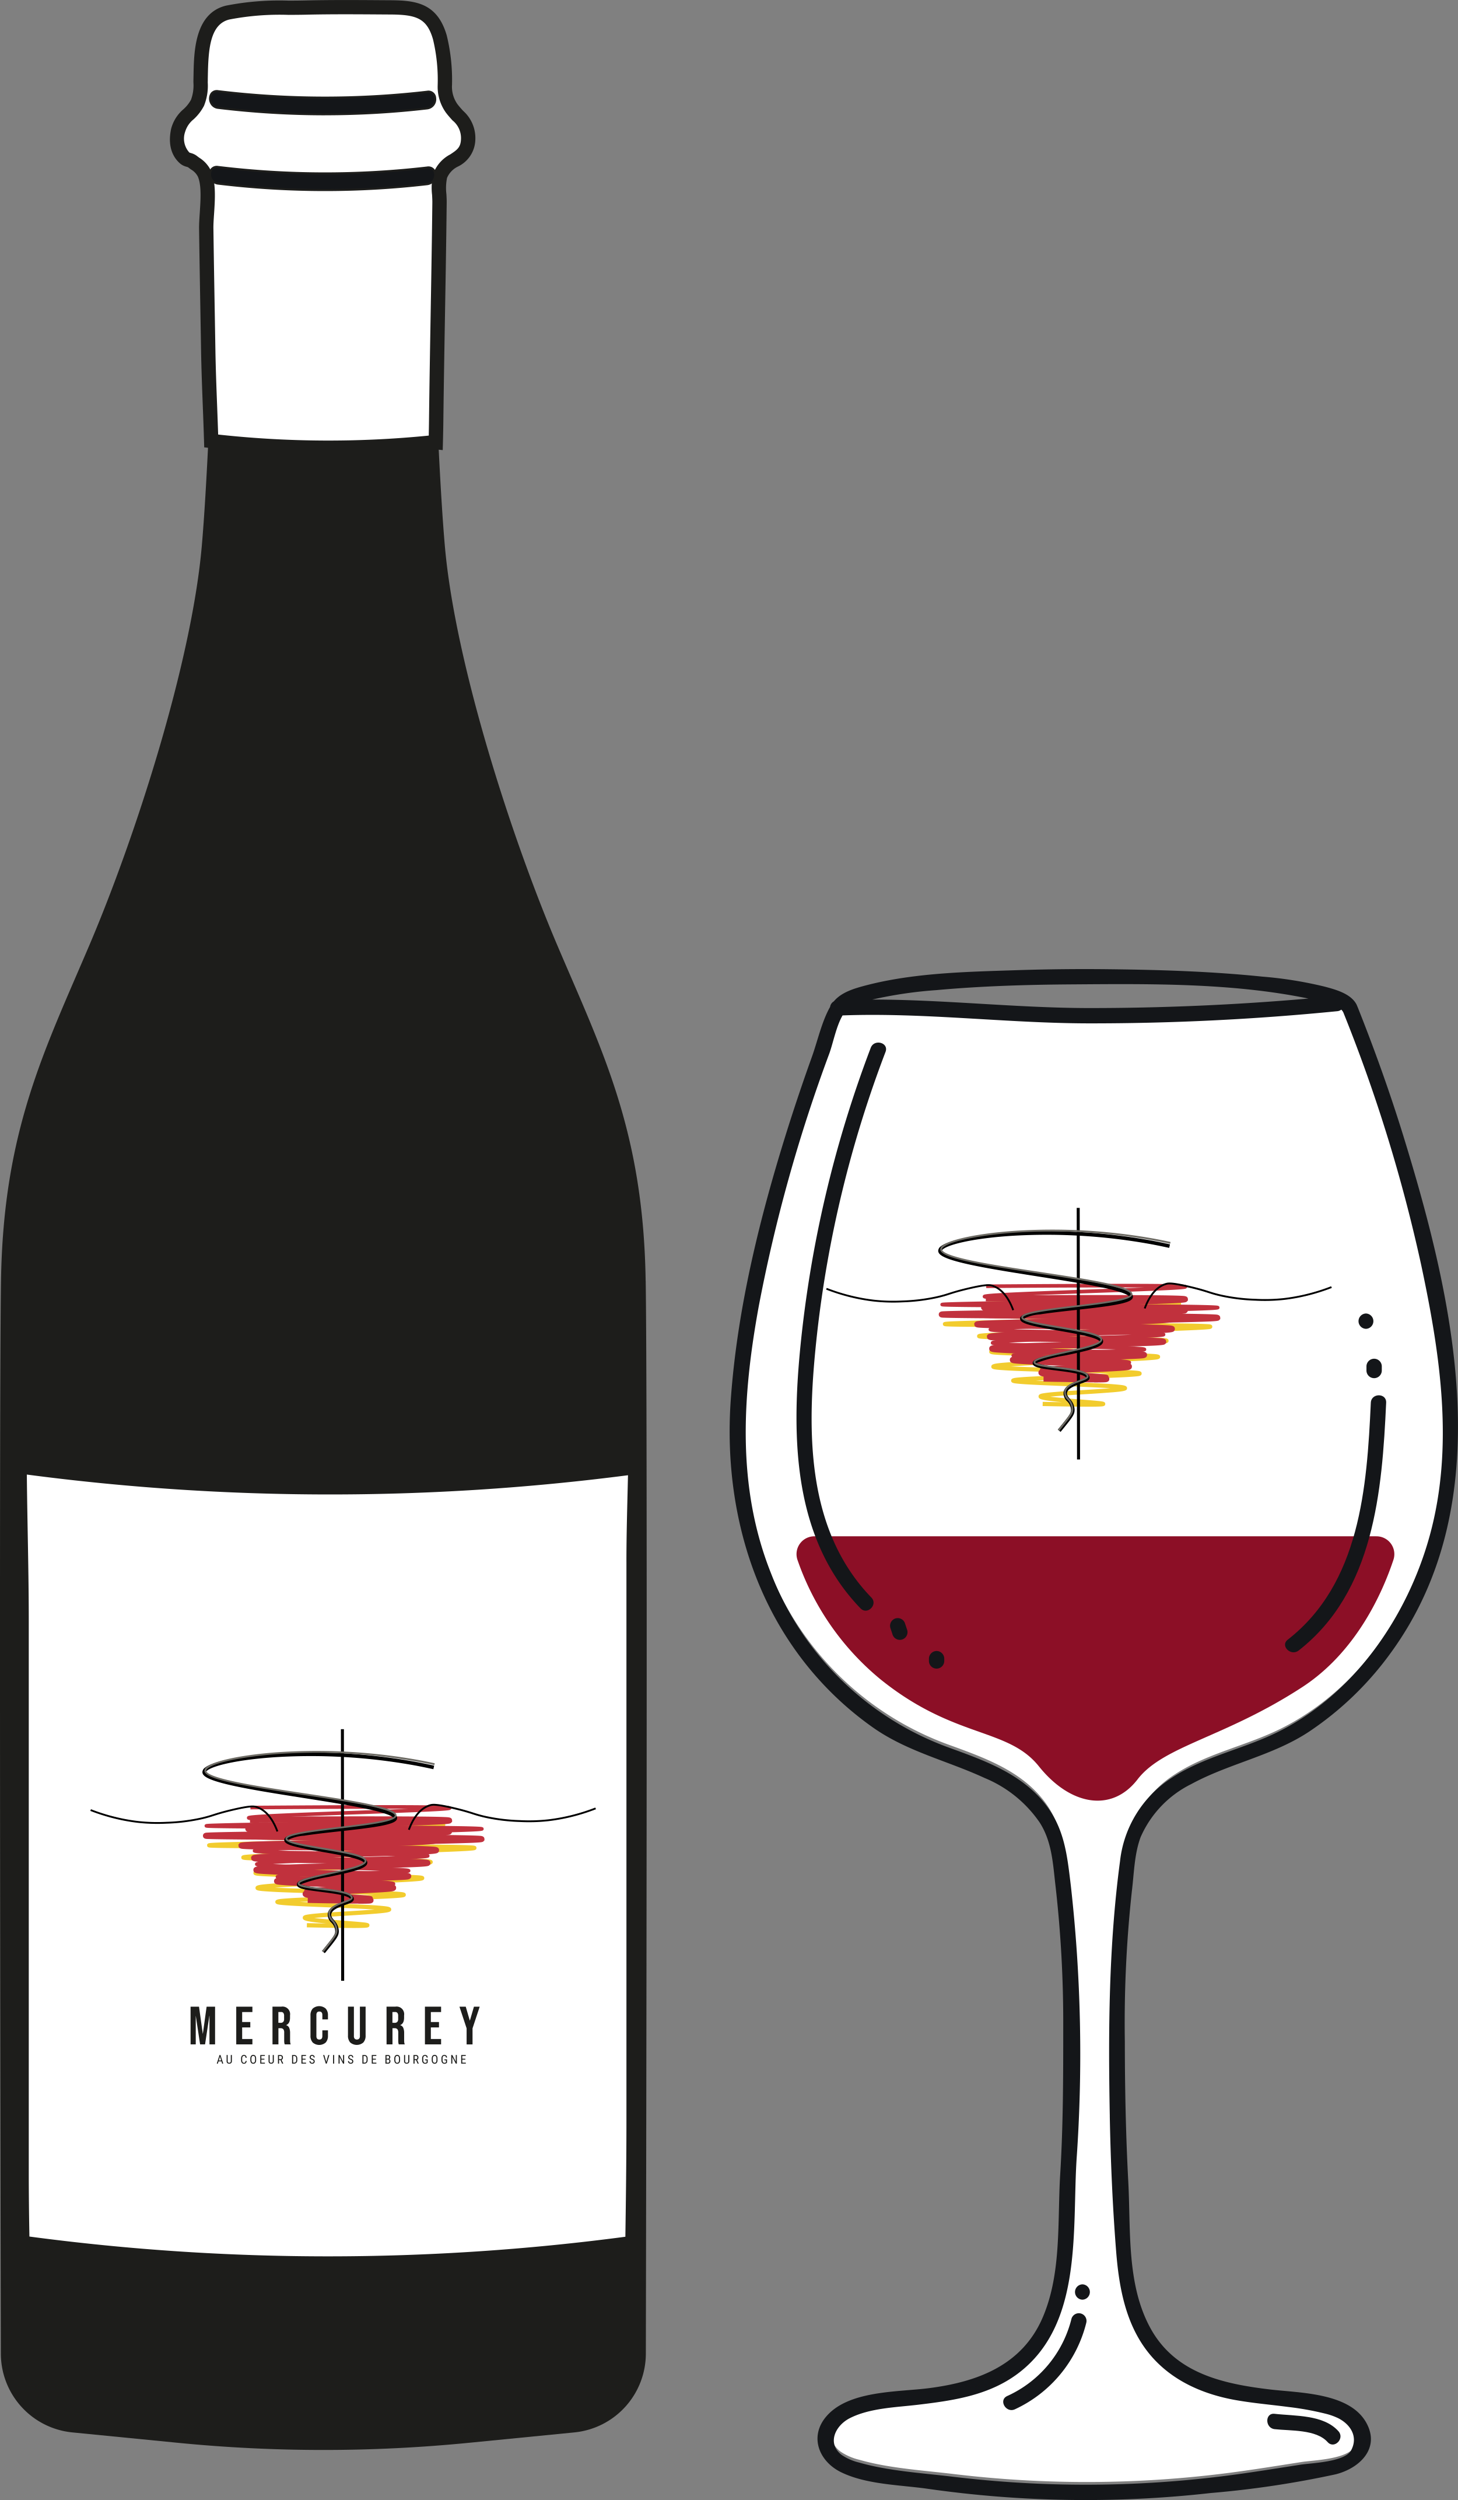
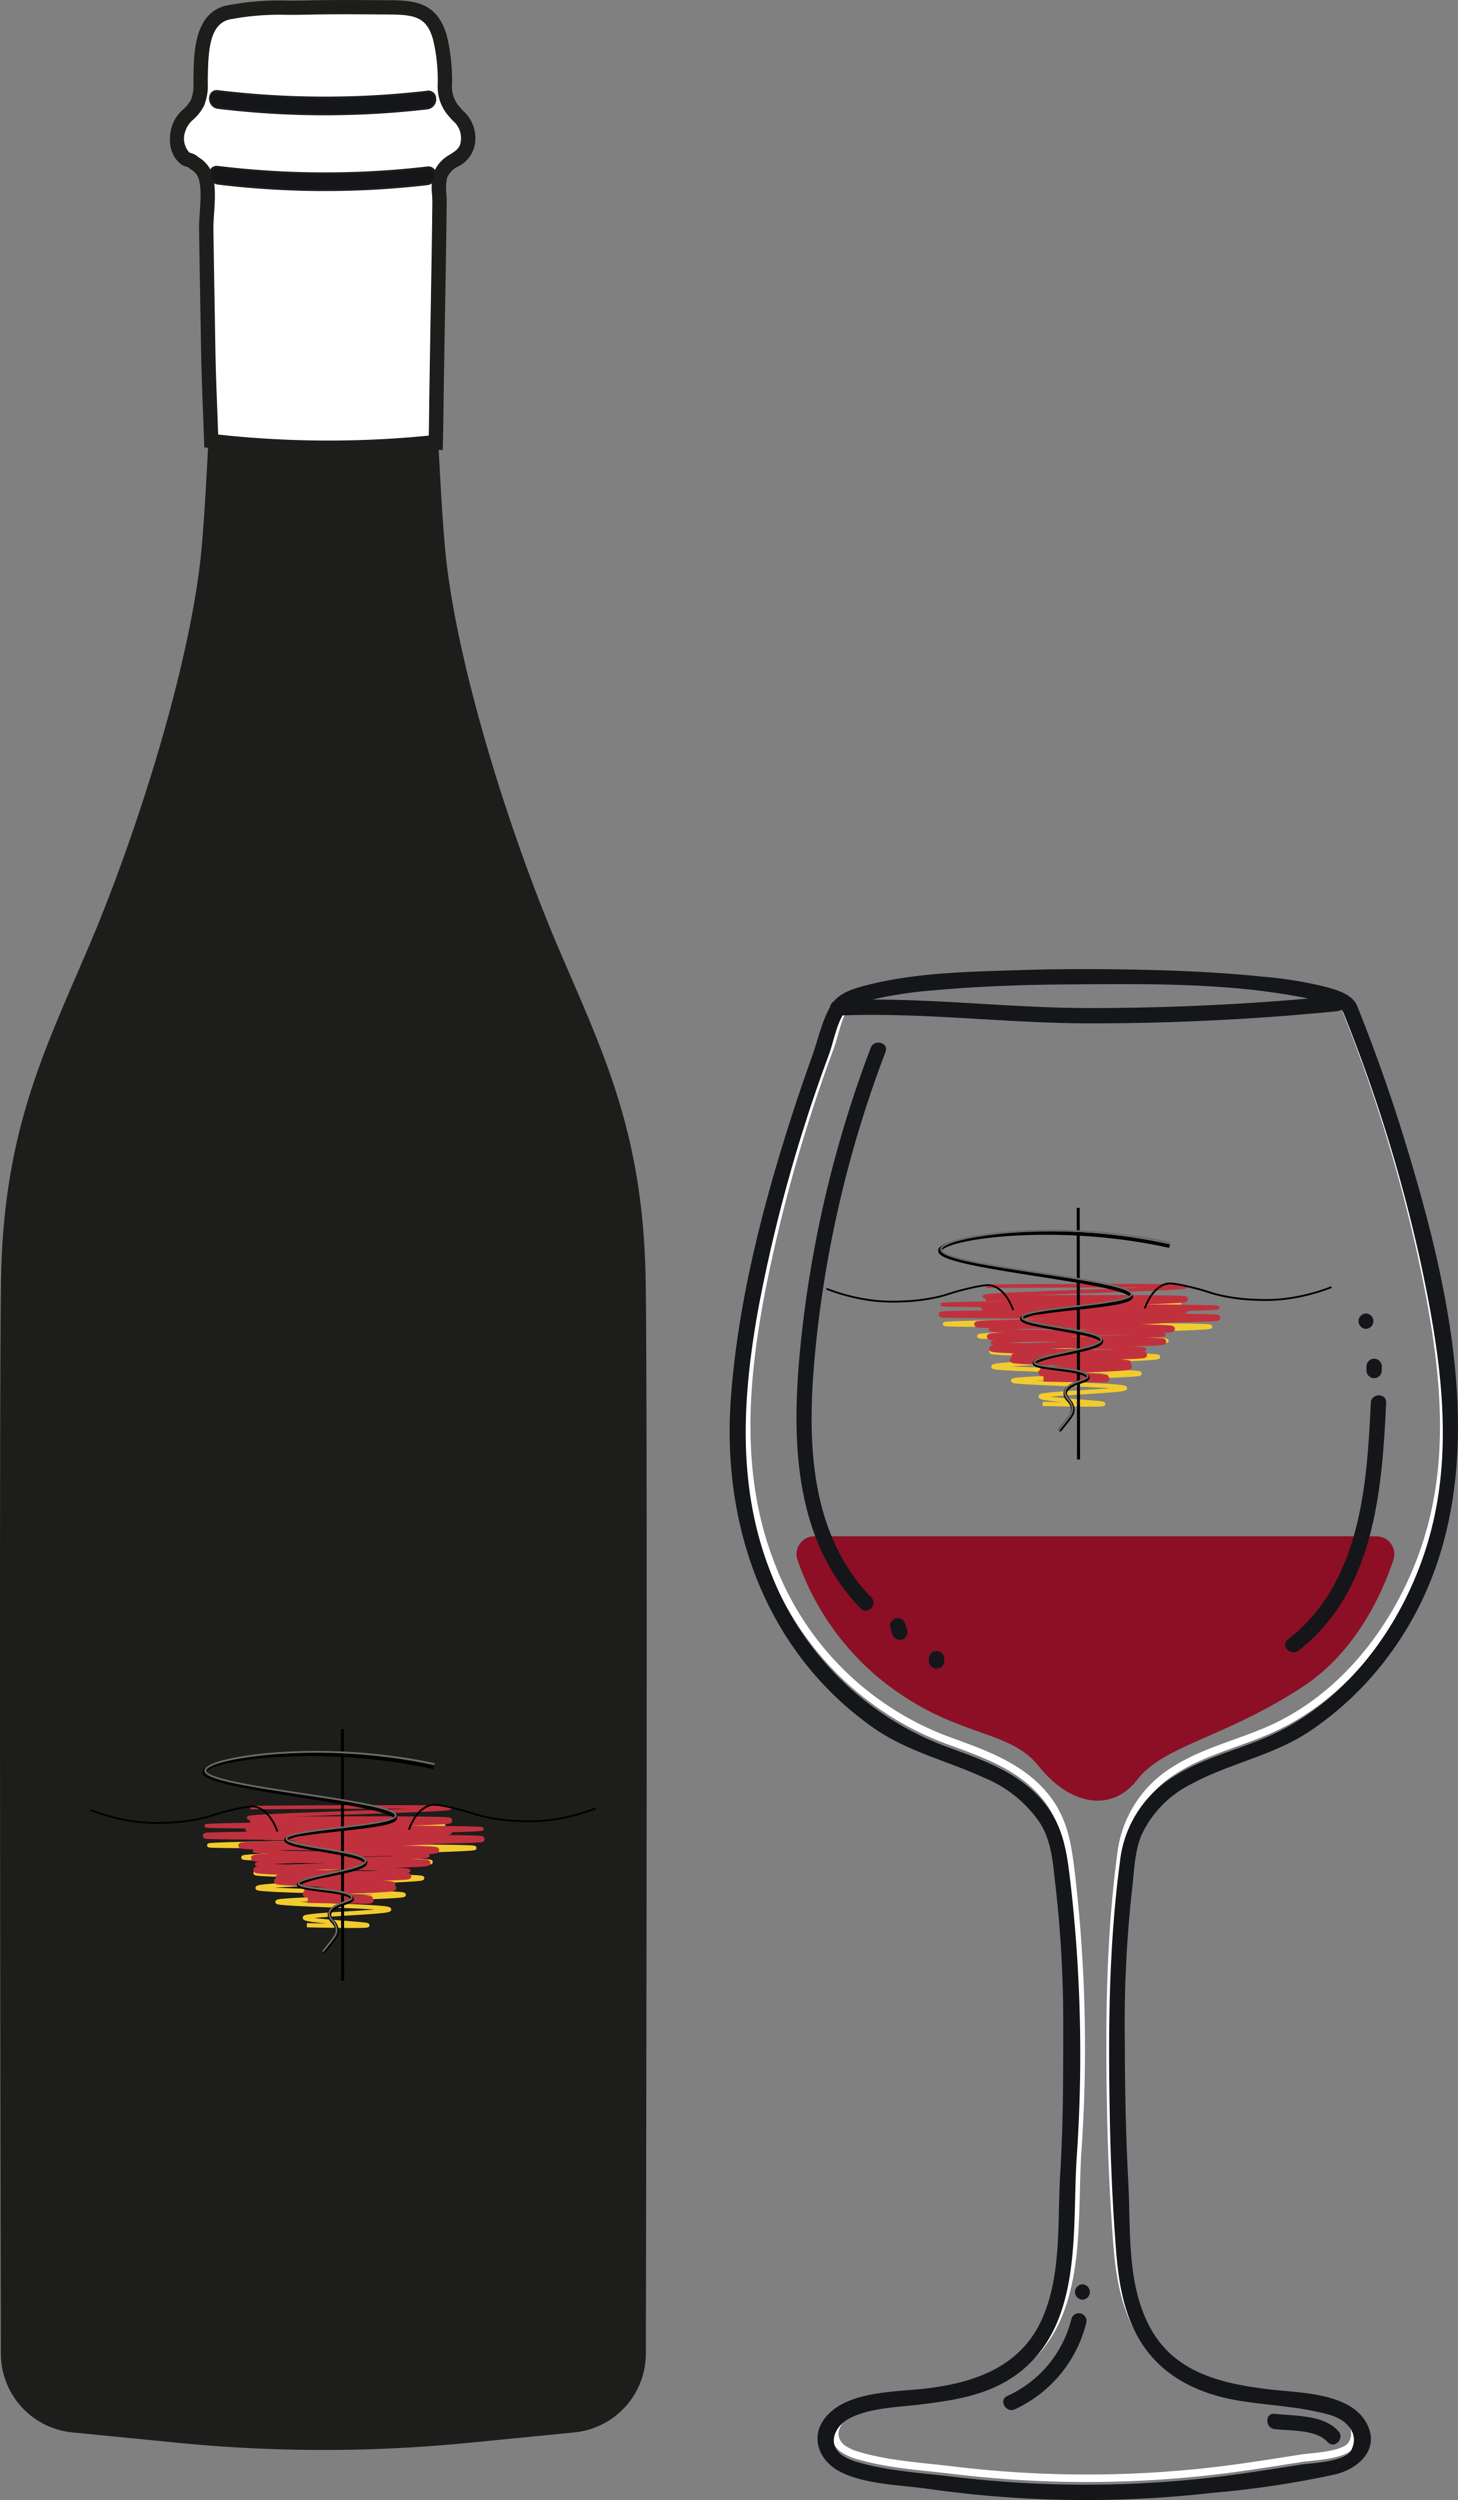
<svg xmlns="http://www.w3.org/2000/svg" viewBox="0 0 194.45 333.29">
  <rect x="0" y="0" width="194.45" height="333.29" fill="#808080" stroke="none" />
  <defs>
    <clipPath id="a">
      <path data-name="Rectangle 4310" fill="none" d="M0 0h194.445v333.297H0z" />
    </clipPath>
  </defs>
  <g data-name="Groupe 14041">
    <g data-name="Groupe 14040" clip-path="url(#a)">
-       <path data-name="Tracé 11303" d="M148.139 281.249c.113 5.967.375 12.018.844 17.968.38 4.831 1.255 9.809 4.395 13.675 2.9 3.57 7.116 5.429 11.556 6.216 2.326.413 4.684.609 7.024.917a39.5 39.5 0 0 1 4.9.884 8.584 8.584 0 0 1 1.762.619c1.594.813 2.693 2.443 1.705 4.278-.845 1.57-5.28 1.685-6.748 1.913-3.291.511-6.578 1.049-9.882 1.474a147.883 147.883 0 0 1-36.485.131c-4.012-.486-8.593-.758-12.5-1.89a7.043 7.043 0 0 1-2.321-1.01c-2-1.528-.867-3.909 1.067-4.9 2.673-1.364 6.156-1.445 9.08-1.793 4.721-.562 9.434-1.229 13.344-4.156 8.684-6.5 7.23-19.035 7.834-28.6a200.822 200.822 0 0 0-.764-36.409c-.507-4.193-.842-7.81-3.638-11.189-3.2-3.867-7.959-5.558-12.532-7.221a40.089 40.089 0 0 1-23.818-23.265c-4.6-11.523-3.825-23.627-1.64-35.59a208.5 208.5 0 0 1 9.409-33.7c.513-1.412.92-3.625 1.773-5.09 10.865-.4 21.823 1.035 32.706 1.059a332.493 332.493 0 0 0 33.269-1.622 1.051 1.051 0 0 0 .539-.208 1.585 1.585 0 0 1 .264.359 209.546 209.546 0 0 1 10.395 33.723c2.523 11.852 4.4 24.18 1.114 36.074-2.972 10.753-10.071 21.119-20.275 26.15-4.6 2.27-9.792 3.253-14.126 6.1a15.16 15.16 0 0 0-6.888 11.087c-1.511 11.289-1.581 22.64-1.366 34.015" fill="#fff" />
      <path data-name="Tracé 11304" d="M148.139 281.249c.113 5.967.375 12.018.844 17.968.38 4.831 1.255 9.809 4.395 13.675 2.9 3.57 7.116 5.429 11.556 6.216 2.326.413 4.684.609 7.024.917a39.5 39.5 0 0 1 4.9.884 8.584 8.584 0 0 1 1.762.619c1.594.813 2.693 2.443 1.705 4.278-.845 1.57-5.28 1.685-6.748 1.913-3.291.511-6.578 1.049-9.882 1.474a147.883 147.883 0 0 1-36.485.131c-4.012-.486-8.593-.758-12.5-1.89a7.043 7.043 0 0 1-2.321-1.01c-2-1.528-.867-3.909 1.067-4.9 2.673-1.364 6.156-1.445 9.08-1.793 4.721-.562 9.434-1.229 13.344-4.156 8.684-6.5 7.23-19.035 7.834-28.6a200.822 200.822 0 0 0-.764-36.409c-.507-4.193-.842-7.81-3.638-11.189-3.2-3.867-7.959-5.558-12.532-7.221a40.089 40.089 0 0 1-23.818-23.265c-4.6-11.523-3.825-23.627-1.64-35.59a208.5 208.5 0 0 1 9.409-33.7c.513-1.412.92-3.625 1.773-5.09 10.865-.4 21.823 1.035 32.706 1.059a332.493 332.493 0 0 0 33.269-1.622 1.051 1.051 0 0 0 .539-.208 1.585 1.585 0 0 1 .264.359 209.546 209.546 0 0 1 10.395 33.723c2.523 11.852 4.4 24.18 1.114 36.074-2.972 10.753-10.071 21.119-20.275 26.15-4.6 2.27-9.792 3.253-14.126 6.1a15.16 15.16 0 0 0-6.888 11.087c-1.508 11.292-1.579 22.643-1.363 34.016Z" fill="none" stroke="#fff" stroke-miterlimit="10" />
      <path data-name="Tracé 11305" d="M152.163 244.824a14.285 14.285 0 0 1 6.712-6.979c5.071-2.76 10.855-3.774 15.716-6.991a42.765 42.765 0 0 0 10.866-10.467c14.706-20.13 8.461-47.016 1.709-68.937-1.8-5.828-3.859-11.567-6.116-17.231-.013-.031-.03-.057-.044-.086a1.145 1.145 0 0 0-.059-.158c-.727-1.494-2.8-2.047-4.265-2.439a53.432 53.432 0 0 0-8.377-1.342c-6.677-.686-13.408-.9-20.116-.979q-6.323-.079-12.645.126c-6.638.219-13.646.344-20.108 2.039-1.475.387-3.217.89-4.23 2.116a1.031 1.031 0 0 0-.5.742c-1.107 1.941-1.685 4.6-2.421 6.646q-1.718 4.781-3.251 9.627c-3.673 11.671-6.705 23.862-7.573 36.1-.809 11.409 1.615 23.155 8.133 32.688a43.236 43.236 0 0 0 10.9 11.052c4.561 3.185 9.846 4.379 14.826 6.683a16.514 16.514 0 0 1 7.359 5.963c1.631 2.566 1.749 5.5 2.094 8.44a160.137 160.137 0 0 1 1.028 18.644c0 6.615 0 13.2-.406 19.807-.384 6.283.207 13.151-2.33 19.058-2.756 6.42-8.751 8.611-15.212 9.436-4.158.531-10.719.277-13.685 3.806-2.276 2.709-.9 5.976 2 7.394 3.393 1.66 7.858 1.684 11.534 2.208a148.813 148.813 0 0 0 37.79.565 129.931 129.931 0 0 0 16.649-2.494c3.182-.8 6-3.481 4.056-6.912-2.254-3.985-8.862-3.927-12.785-4.394-6.271-.746-12.635-2.124-15.955-8.128-3.227-5.837-2.638-13.092-2.979-19.532-.331-6.242-.457-12.444-.461-18.7a162.276 162.276 0 0 1 .936-20.071c.3-2.415.325-5.012 1.207-7.307m-9.367-113.583c10.454-.073 21.436-.226 31.706 1.889q-14.672 1.278-29.415 1.266c-9.563-.021-19.183-1.133-28.748-1.132a56.307 56.307 0 0 1 8.518-1.257c5.96-.541 11.957-.724 17.939-.766m5.215 150.875c.113 5.967.375 12.018.844 17.968.38 4.831 1.255 9.809 4.395 13.675 2.9 3.57 7.116 5.429 11.556 6.216 2.326.413 4.684.609 7.024.917a39.488 39.488 0 0 1 4.9.884 8.583 8.583 0 0 1 1.762.62c1.594.813 2.693 2.443 1.705 4.278-.845 1.57-5.28 1.685-6.748 1.913-3.291.511-6.579 1.049-9.882 1.474a147.874 147.874 0 0 1-36.485.131c-4.012-.486-8.593-.758-12.5-1.89a7.045 7.045 0 0 1-2.321-1.01c-2-1.528-.867-3.909 1.067-4.9 2.673-1.364 6.156-1.445 9.08-1.793 4.721-.562 9.435-1.229 13.344-4.156 8.684-6.5 7.23-19.035 7.834-28.6a200.826 200.826 0 0 0-.764-36.409c-.507-4.193-.842-7.81-3.638-11.19-3.2-3.866-7.959-5.558-12.532-7.221a40.089 40.089 0 0 1-23.818-23.265c-4.6-11.523-3.824-23.627-1.64-35.59a208.49 208.49 0 0 1 9.409-33.7c.513-1.412.92-3.625 1.773-5.09 10.865-.4 21.823 1.035 32.706 1.059a332.484 332.484 0 0 0 33.269-1.622 1.052 1.052 0 0 0 .539-.208 1.589 1.589 0 0 1 .264.359 209.547 209.547 0 0 1 10.402 33.736c2.523 11.852 4.4 24.18 1.114 36.074-2.972 10.753-10.071 21.119-20.275 26.15-4.6 2.27-9.792 3.252-14.126 6.1a15.159 15.159 0 0 0-6.889 11.087c-1.511 11.289-1.581 22.64-1.366 34.015" fill="#141619" />
      <path data-name="Tracé 11306" d="M183.579 204.811h-74.966a2.378 2.378 0 0 0-2.255 3.146 35.647 35.647 0 0 0 11.058 15.912c9.876 7.97 16.979 6.411 21.137 11.608s9.7 6.237 13.167 1.733 11.608-5.544 21.969-12.3c7.209-4.7 10.694-12.592 12.147-16.956a2.382 2.382 0 0 0-2.257-3.141" fill="#8c0f26" />
      <path data-name="Tracé 11307" d="M116.13 139.684a155.329 155.329 0 0 0-9.405 40.062c-1.173 12.066-.92 25.411 8.038 34.671.917.948 2.362-.5 1.446-1.446-9.057-9.363-8.56-23.215-7.227-35.264a153.291 153.291 0 0 1 9.121-37.479c.467-1.232-1.509-1.764-1.972-.544" fill="#141619" />
      <path data-name="Tracé 11308" d="M120.718 216.487a1.023 1.023 0 1 0-1.972.544l.273.818a1.023 1.023 0 1 0 1.972-.544l-.273-.818" fill="#141619" />
      <path data-name="Tracé 11309" d="M124.912 220.1a1.04 1.04 0 0 0-1.023 1.023v.273a1.023 1.023 0 1 0 2.045 0v-.273a1.034 1.034 0 0 0-1.023-1.023" fill="#141619" />
      <path data-name="Tracé 11310" d="M173.184 220.049c10.083-7.857 11.138-21.242 11.685-33.05.061-1.316-1.984-1.313-2.045 0-.524 11.312-1.422 24.074-11.086 31.6-1.037.808.419 2.246 1.446 1.446" fill="#141619" />
      <path data-name="Tracé 11311" d="M182.242 182.13v.545a1.023 1.023 0 1 0 2.045 0v-.545a1.023 1.023 0 0 0-2.045 0" fill="#141619" />
      <path data-name="Tracé 11312" d="M182.173 177.154a1.023 1.023 0 0 0 0-2.045 1.023 1.023 0 0 0 0 2.045" fill="#141619" />
      <path data-name="Tracé 11313" d="M142.901 309.122a15.344 15.344 0 0 1-8.575 10.306c-1.193.552-.156 2.315 1.032 1.766a17.284 17.284 0 0 0 9.515-11.528 1.023 1.023 0 0 0-1.972-.544" fill="#141619" />
      <path data-name="Tracé 11314" d="M144.362 304.537a1.023 1.023 0 0 0 0 2.045 1.023 1.023 0 0 0 0-2.045" fill="#141619" />
      <path data-name="Tracé 11315" d="M169.99 321.797c-1.305-.149-1.295 1.9 0 2.045 2.117.242 5.541.007 7.072 1.724.878.984 2.32-.466 1.446-1.446-1.993-2.234-5.789-2.011-8.518-2.323" fill="#141619" />
      <path data-name="Tracé 11316" d="M86.109 170.767c-.3-19.98-5.752-30.576-11.806-44.8S60.723 88.514 59.339 72.9s-2.372-57.514-2.372-57.514l-13.846-.219-13.846.219s-.988 41.9-2.372 57.514S18 111.73 11.94 125.958.437 150.782.134 170.767c-.253 16.709-.083 112.234-.02 143.014a10.567 10.567 0 0 0 9.534 10.495l14.052 1.385a198.011 198.011 0 0 0 38.853 0l14.047-1.385a10.568 10.568 0 0 0 9.535-10.495c.062-30.781.233-126.3-.02-143.019" fill="#1d1d1b" />
      <path data-name="Tracé 11317" d="M25.641 21.527c-.272-.213-.724-.212-.982-.435a3.66 3.66 0 0 1-.91-3.7c.351-1.686 1.9-2.239 2.588-3.689a7.813 7.813 0 0 0 .42-3.254c.067-3-.045-7.888 3.606-8.773 3.263-.79 7.059-.59 10.4-.667C44.545.921 48.327.961 52.109.983c3.424.02 5.54.474 6.56 4.011a23.877 23.877 0 0 1 .658 6.359 4.967 4.967 0 0 0 .91 3.093c1.131 1.492 2.314 2.054 2.2 4.233-.152 2.819-2.93 2.412-3.717 4.721a12.93 12.93 0 0 0-.1 3.567q-.025 2.2-.056 4.4-.058 4.079-.13 8.159c-.1 5.54-.194 11.08-.261 16.621-.011.934-.032 1.873-.055 2.814a1.189 1.189 0 0 0-.239 0 135.756 135.756 0 0 1-29.713-.173c-.123-4.072-.329-8.127-.394-12.089-.089-5.4-.192-10.792-.266-16.189-.028-2.078.6-5.473-.254-7.374-.355-.789-.946-1.09-1.607-1.607" fill="#fff" />
      <path data-name="Tracé 11318" d="M43.831 60.643a137.669 137.669 0 0 1-15.775-.908l-.82-.095-.025-.825c-.047-1.538-.1-3.074-.163-4.6-.094-2.471-.191-5.026-.232-7.5q-.041-2.51-.086-5.02c-.063-3.661-.129-7.447-.18-11.172-.009-.644.04-1.38.092-2.16.115-1.737.246-3.706-.262-4.836a2.341 2.341 0 0 0-.915-.94c-.127-.093-.257-.188-.391-.292-.039-.017-.129-.044-.19-.063a2.2 2.2 0 0 1-.846-.416c-.845-.728-1.742-2.121-1.221-4.618a5.1 5.1 0 0 1 1.644-2.63 4.814 4.814 0 0 0 1.012-1.267 5.521 5.521 0 0 0 .323-2.309c0-.187 0-.374.006-.56l.01-.485c.057-3.06.151-8.183 4.326-9.194a36.755 36.755 0 0 1 8.356-.67c.781 0 1.518-.007 2.244-.024 3.324-.077 6.7-.056 9.957-.035l1.416.009c3.352.02 6.228.387 7.472 4.7a24.937 24.937 0 0 1 .7 6.6A4.021 4.021 0 0 0 61 13.876c.251.332.513.621.766.9a4.858 4.858 0 0 1 1.623 3.959 4.082 4.082 0 0 1-2.307 3.466 2.994 2.994 0 0 0-1.46 1.511 6.729 6.729 0 0 0-.086 2.162c.022.391.043.759.039 1.108q-.025 2.2-.056 4.4-.057 4.081-.13 8.162l-.028 1.612c-.085 4.918-.173 10-.233 15-.01.814-.027 1.686-.056 2.826l-.026 1.024-1.02-.1a.247.247 0 0 0-.049 0 136.26 136.26 0 0 1-14.141.734M29.09 57.931a135.28 135.28 0 0 0 28.09.141c.016-.731.027-1.35.034-1.938.06-5.006.148-10.094.233-15.014l.028-1.612q.07-4.078.13-8.156.031-2.2.056-4.4c0-.283-.016-.62-.036-.978a7.906 7.906 0 0 1 .185-2.887 4.765 4.765 0 0 1 2.226-2.495c.934-.607 1.385-.944 1.44-1.969a3.017 3.017 0 0 0-1.132-2.576c-.267-.3-.57-.631-.872-1.029a5.9 5.9 0 0 1-1.1-3.627v-.031a23.122 23.122 0 0 0-.621-6.105c-.806-2.8-2.181-3.3-5.648-3.321l-1.417-.009c-3.248-.021-6.606-.043-9.9.034-.744.017-1.525.021-2.28.025a35.383 35.383 0 0 0-7.916.616c-2.533.614-2.8 3.838-2.867 7.374l-.01.492c0 .175 0 .351-.006.528a7.135 7.135 0 0 1-.5 3.112 6.453 6.453 0 0 1-1.388 1.8 3.379 3.379 0 0 0-1.129 1.674 2.741 2.741 0 0 0 .571 2.759c.041.017.123.041.18.059a2.315 2.315 0 0 1 .794.371c.124.1.245.185.362.271a4.151 4.151 0 0 1 1.528 1.7c.7 1.563.556 3.785.426 5.745-.049.741-.1 1.44-.088 2.008.05 3.721.116 7.505.179 11.164l.086 5.021c.041 2.453.137 5 .231 7.459q.072 1.89.137 3.79" fill="#1d1d1b" />
      <path data-name="Tracé 11319" d="M29.069 24.476a118.236 118.236 0 0 0 27.915.074c1.4-.162 1.417-2.381 0-2.217a118.265 118.265 0 0 1-27.915-.074c-1.413-.172-1.4 2.047 0 2.217" fill="#141619" />
      <path data-name="Tracé 11320" d="M43.34 25.473a118.74 118.74 0 0 1-14.289-.862 1.357 1.357 0 0 1-1.165-1.546 1.021 1.021 0 0 1 1.2-.943 118.491 118.491 0 0 0 27.883.075 1.027 1.027 0 0 1 1.2.954 1.352 1.352 0 0 1-1.168 1.534 118.628 118.628 0 0 1-13.658.788m-14.425-3.088a.741.741 0 0 0-.758.713 1.087 1.087 0 0 0 .927 1.242 118.477 118.477 0 0 0 27.883.075 1.082 1.082 0 0 0 .928-1.232.753.753 0 0 0-.9-.715 118.773 118.773 0 0 1-27.947-.075 1.136 1.136 0 0 0-.136-.008" fill="#1d1d1b" />
      <path data-name="Tracé 11321" d="M29.069 14.374a118.251 118.251 0 0 0 27.915.074c1.4-.162 1.417-2.381 0-2.217a118.251 118.251 0 0 1-27.915-.074c-1.413-.172-1.4 2.047 0 2.217" fill="#141619" />
      <path data-name="Tracé 11322" d="M43.342 15.373a118.74 118.74 0 0 1-14.289-.862 1.294 1.294 0 0 1-1.057-.8 1.365 1.365 0 0 1 .111-1.316 1.016 1.016 0 0 1 .979-.376 118.521 118.521 0 0 0 27.883.075 1.026 1.026 0 0 1 1.2.954 1.352 1.352 0 0 1-1.168 1.534 118.626 118.626 0 0 1-13.658.788m-14.424-3.088a.706.706 0 0 0-.593.277 1.087 1.087 0 0 0-.078 1.046 1.017 1.017 0 0 0 .839.632 118.476 118.476 0 0 0 27.883.075 1.082 1.082 0 0 0 .928-1.232.753.753 0 0 0-.9-.715 118.8 118.8 0 0 1-27.947-.075 1.1 1.1 0 0 0-.135-.008" fill="#1d1d1b" />
-       <path data-name="Tracé 11323" d="M83.546 208.188v74.474c0 5.177-.066 10.354-.142 15.53a301.977 301.977 0 0 1-79.481-.026 460.266 460.266 0 0 1-.086-8.223v-73.835c0-6.494-.195-13.014-.258-19.527a309.432 309.432 0 0 0 80.174.089c-.086 3.849-.208 7.7-.208 11.518" fill="#fff" />
      <path data-name="Tracé 11324" d="M46.972 257.027h-.13c-1.331 0-3.323-.03-5.921-.083l.011-.563c.984.02 1.847.036 2.606.048a62.35 62.35 0 0 1-1.1-.109c-1.772-.2-2.057-.329-2.062-.655s.389-.383.736-.438c.306-.048.742-.1 1.335-.148 1.091-.095 2.555-.185 3.971-.273 1.172-.073 2.5-.155 3.532-.238-1.643-.11-4.106-.209-6.1-.289-1.788-.072-3.477-.139-4.755-.212-.689-.039-1.2-.077-1.548-.114-.463-.049-.829-.088-.829-.4s.384-.363 1.024-.422a51.604 51.604 0 0 1 2.029-.13c1.667-.083 3.895-.16 6.049-.234 1.353-.047 2.775-.1 4.035-.146-1.535-.051-3.336-.1-5.04-.142-2.541-.067-5.168-.135-7.149-.216a64.112 64.112 0 0 1-2.414-.133c-.837-.069-1.176-.11-1.176-.44s.375-.4 1.374-.5a66.91 66.91 0 0 1 2.926-.2c2.392-.129 5.5-.246 8.506-.359 1.664-.063 3.417-.129 4.947-.195-1.843-.036-4.039-.062-6.112-.088-2.838-.035-5.773-.071-7.969-.126a81.06 81.06 0 0 1-2.67-.1c-.966-.059-1.272-.094-1.28-.416-.009-.342.39-.378 1.264-.458a79.097 79.097 0 0 1 2.674-.182c2.206-.124 5.192-.254 8.079-.381 2.849-.125 5.909-.258 8.156-.385-2.773-.067-6.812-.1-10.331-.136a912.01 912.01 0 0 1-7.759-.09 101.295 101.295 0 0 1-2.5-.069c-.9-.041-1.2-.055-1.2-.374-.006-.293.3-.326.622-.36.239-.026.6-.053 1.06-.08.85-.051 2.07-.106 3.729-.169 3.071-.115 7.169-.237 11.131-.355 2.287-.068 4.68-.139 6.846-.209-3.8-.024-8.456-.032-12.628-.039-3.959-.007-7.7-.012-10.474-.03-1.487-.01-2.576-.021-3.327-.036-.407-.008-.72-.018-.927-.028-.328-.016-.587-.029-.591-.311v-.115l.08-.086c.118-.124.149-.157 5.262-.287 2.406-.061 5.472-.127 8.6-.192a598.73 598.73 0 0 1-2.588-.02c-1.79-.019-3.116-.045-4.052-.08a24.2 24.2 0 0 1-1.183-.066c-.343-.032-.667-.062-.676-.357-.011-.334.3-.374 1.476-.474.732-.062 1.78-.131 3.2-.209 2.635-.144 6.126-.3 9.5-.447 2.045-.09 4.2-.185 6.092-.276-3.81 0-9.981.033-19.776.146l-.006-.563c7.956-.092 14.138-.141 18.374-.146 2.318 0 4.1.008 5.292.032.624.012 1.1.029 1.422.048.444.027.738.045.753.338.012.332-.307.358-1.253.434-.6.049-1.472.1-2.658.166-2.206.118-5.125.246-8.215.383-3.438.151-7.367.324-10.154.483 3.55.059 8.976.062 13.064.065 2.4 0 4.661 0 6.278.013.862.005 1.492.013 1.923.023.237.005.412.011.533.019.166.01.443.026.448.3s-.249.3-.6.325c-.217.014-.543.029-.968.045a277.3 277.3 0 0 1-3.44.1c-2.849.072-6.735.153-10.493.231l-.428.009c4.711.008 9.535.017 13.284.046 2.1.016 3.649.037 4.734.064.594.015 1.049.032 1.354.05.46.028.737.044.744.338s-.288.318-.573.347a22.5 22.5 0 0 1-.921.066c-.741.042-1.81.089-3.267.143-2.709.1-6.272.206-10.045.318-3.367.1-7.132.212-10.184.321 1.619.02 3.394.036 5.091.051 3.327.03 6.767.061 9.385.115 1.417.029 2.46.061 3.191.1 1.149.06 1.481.092 1.489.422s-.386.376-1.249.455c-.6.055-1.462.113-2.635.179-2.176.122-5.13.251-7.987.376s-6.12.267-8.464.4c2.319.062 5.532.1 8.349.137 2.742.034 5.332.066 7.307.113 1.063.026 1.845.053 2.388.085.819.048 1.158.067 1.164.394s-.363.358-1.033.416c-.473.041-1.157.084-2.092.131-1.739.087-4.078.175-6.555.269-3.424.129-7.717.29-10.253.464 2.1.1 5.361.188 8.18.262 2.347.062 4.564.119 6.243.185.9.035 1.567.07 2.028.1.678.052 1.018.078 1.02.4s-.332.348-.936.4c-.412.036-1 .073-1.811.112-1.5.072-3.457.14-5.534.212-1.948.067-4.148.143-5.852.224 1.177.058 2.569.114 3.885.166 1.949.078 3.964.159 5.486.25.825.049 1.434.1 1.86.146.511.058.953.109.956.442s-.292.414-1.953.556c-1.023.087-2.418.174-3.768.257-1.5.093-3.363.208-4.532.326 1.146.146 2.943.287 4.178.383.785.061 1.526.119 2.058.171.819.079 1.125.109 1.111.429-.014.3-.319.314-.825.333-.336.013-.83.019-1.47.019" fill="#f2cc2e" />
      <path data-name="Tracé 11325" d="M47.798 253.783h-.611a454.664 454.664 0 0 1-6.153-.094l.014-.672c-.338-.061-.681-.168-.69-.516-.012-.429.458-.483.873-.532.318-.037.773-.074 1.389-.112a219.14 219.14 0 0 1 3.87-.189l-2.427-.086c-1.857-.065-3.612-.126-4.94-.19a38.662 38.662 0 0 1-1.608-.1 6.753 6.753 0 0 1-.474-.054c-.327-.054-.493-.2-.493-.447-.005-.38.4-.435.557-.455s.344-.037.615-.055c.481-.032 1.17-.063 2.106-.095s2.028-.061 3.192-.089c-1.956-.049-3.852-.1-5.38-.154a85.05 85.05 0 0 1-2.513-.117c-.883-.06-1.326-.09-1.331-.528-.006-.466.511-.5 1.541-.577.7-.05 1.7-.1 3.051-.149 1.5-.056 3.272-.107 5.127-.156-2.112-.03-4.151-.063-5.794-.1a105.842 105.842 0 0 1-2.786-.092 14.464 14.464 0 0 1-.8-.057c-.233-.025-.622-.068-.637-.447l-.007-.167.118-.13c.211-.225.274-.294 12.342-.645l1.3-.038-3.427-.039c-3.037-.034-5.906-.066-8.06-.106a132.945 132.945 0 0 1-2.595-.066 18.544 18.544 0 0 1-.736-.04c-.228-.019-.61-.05-.623-.431l-.005-.168.118-.126c.163-.171.212-.223 5.7-.357 1.449-.035 3.114-.071 4.883-.107a3346.9 3346.9 0 0 1-10.438-.068c-1.5-.014-2.6-.027-3.355-.042-.41-.008-.724-.016-.933-.024-.114 0-.2-.009-.259-.014-.419-.034-.452-.326-.452-.414 0-.113.045-.38.463-.417.069-.006.166-.012.3-.018.241-.011.6-.023 1.072-.035.863-.022 2.1-.045 3.79-.071h.325a.39.39 0 0 1-.3-.375l-.008-.168.117-.13c.158-.17.223-.241 4.951-.418 1.324-.05 2.852-.1 4.471-.151-2.589.007-5.543.017-8.909.033v-.8c8.287-.038 14.709-.05 19.091-.035 2.409.008 4.258.024 5.5.048a51.94 51.94 0 0 1 1.477.045c.5.026.868.044.888.44l.008.169-.116.128c-.153.166-.194.21-4.147.354-2.288.083-5.293.172-8.475.266l-2.139.063c1.778.011 3.536.019 5.1.026 2.512.012 4.885.023 6.583.038.906.008 1.567.017 2.02.027.25.005.433.011.561.018.183.009.564.028.574.411v.168l-.117.122c-.1.1-.128.133-.66.156 1.138.015 2.059.031 2.786.047.632.015 1.118.03 1.443.046.177.009.308.018.4.027.317.032.483.171.492.412l.006.169-.118.126c-.159.168-.192.2-5.017.319-2.657.063-6.087.128-9.741.2 1.387.019 2.694.039 3.847.062 1.472.029 2.557.059 3.317.093.424.019.737.038.957.059.288.027.683.065.7.451a.409.409 0 0 1-.111.3c-.213.228-.278.3-12.467.652l-1.547.045 1.613.022c2.841.039 5.525.076 7.57.122 1.1.025 1.91.05 2.472.078.314.015.546.031.709.047.207.021.592.061.6.438l.006.168-.118.128c-.2.217-.242.256-10.014.5-1.674.041-3.549.088-5.34.138 1.065.028 2.146.054 3.169.078 2.436.059 4.737.115 6.479.174a78.24 78.24 0 0 1 2.1.092c.268.017.467.034.607.051.166.02.554.068.559.444s-.4.435-.536.452-.306.031-.547.047c-.429.027-1.045.054-1.884.081-1.556.051-3.6.1-5.754.145l-.321.007c1.451.052 2.855.106 3.992.163.859.043 1.492.083 1.935.124.635.058 1.093.1 1.1.529s-.442.47-.838.515c-.3.034-.721.067-1.3.1-1.062.065-2.51.128-3.911.188-.66.029-1.391.06-2.105.094.627.043 1.242.083 1.761.116.811.052 1.577.1 2.125.144.3.023.514.043.664.062.2.024.612.074.589.473-.013.242-.185.38-.514.408-.1.009-.252.016-.452.02-.262.006-.615.01-1.055.01" fill="#c1313d" />
      <path data-name="Tracé 11326" d="M47.69 253.332h-.461a428.418 428.418 0 0 1-6.15-.09l.01-.482q1.664.033 3 .054c-.5-.039-.982-.08-1.415-.123-1.921-.188-2.1-.308-2.11-.581s.335-.331.73-.384c.317-.043.772-.085 1.389-.13 1.138-.083 2.664-.161 4.141-.236 1.273-.065 2.716-.139 3.811-.215-1.671-.105-4.27-.2-6.514-.284-1.858-.069-3.613-.134-4.94-.2a40.716 40.716 0 0 1-1.6-.106c-.493-.046-.818-.077-.818-.352s.318-.311 1.02-.365c.48-.037 1.168-.073 2.1-.111 1.73-.07 4.042-.133 6.279-.194 1.527-.042 3.138-.086 4.527-.132-1.66-.053-3.664-.1-5.552-.151a642.11 642.11 0 0 1-7.439-.213 72.922 72.922 0 0 1-2.51-.126c-.876-.065-1.179-.1-1.179-.386 0-.255.293-.3.509-.339s.491-.065.882-.1c.7-.058 1.7-.115 3.048-.174 2.494-.11 5.731-.207 8.862-.3 1.89-.057 3.808-.114 5.43-.172-1.971-.039-4.377-.071-6.644-.1-2.959-.039-6.018-.079-8.309-.134a85.182 85.182 0 0 1-2.785-.1c-1.053-.058-1.28-.1-1.291-.362a.251.251 0 0 1 .068-.183c.1-.113.187-.2 4.087-.379 2.281-.1 5.336-.211 8.29-.315 3.084-.109 6.4-.226 8.763-.338-2.89-.072-7.256-.117-11.046-.156-3.036-.031-5.9-.061-8.057-.1-1.156-.021-2-.044-2.591-.068-.966-.04-1.2-.05-1.2-.325v-.1l.071-.077c.107-.112.177-.187 5.587-.347 3.171-.094 7.378-.192 11.446-.286a2658.2 2658.2 0 0 0 7.807-.187c-4.063-.035-9.218-.055-13.807-.073-4.108-.016-7.987-.031-10.867-.054a319.803 319.803 0 0 1-3.45-.041 38.445 38.445 0 0 1-.96-.027c-.349-.016-.56-.025-.566-.267v-.1l.07-.074c.086-.09.1-.106 1.647-.153.867-.026 2.1-.055 3.782-.087 2.757-.054 6.347-.11 9.937-.166-1.3-.008-2.553-.018-3.7-.032a196.906 196.906 0 0 1-4.209-.082 28.62 28.62 0 0 1-1.225-.062c-.377-.031-.649-.053-.659-.309a.251.251 0 0 1 .068-.182c.107-.115.191-.206 4.85-.413 2.718-.121 6.29-.247 9.745-.37 2.311-.082 4.751-.169 6.842-.252-3.916-.018-10.437 0-21.039.077v-.482c8.282-.062 14.705-.09 19.09-.083 2.408 0 4.257.018 5.495.042.647.013 1.143.028 1.472.047.482.027.723.04.735.3v.1l-.071.079c-.1.11-.159.171-4.042.339-2.287.1-5.288.205-8.465.318-3.689.131-7.918.281-10.825.42 3.682.066 9.513.084 13.883.1 2.49.008 4.841.015 6.52.028.9.007 1.548.015 2 .025.245.006.426.011.551.018.184.01.414.022.419.258v.1l-.07.073c-.1.107-.126.132-5.132.228-2.95.057-6.961.119-10.84.179l-1.589.025h.6c5.057.02 10.286.04 14.319.077 2.185.02 3.8.043 4.924.07.617.015 1.09.031 1.406.048.493.027.719.039.727.29v.1l-.072.077c-.1.11-.157.165-4.921.3-2.813.082-6.488.167-10.379.257-3.822.088-7.9.183-11.08.275 1.787.024 3.818.045 5.823.066 3.458.035 7.034.072 9.754.127 1.472.029 2.556.061 3.315.1 1.266.06 1.492.093 1.5.369s-.252.319-1.253.4c-.621.047-1.515.1-2.732.153-2.258.1-5.325.211-8.29.316-3.223.114-6.7.236-9.1.354 2.441.067 5.96.113 9.031.153 2.838.037 5.519.073 7.561.12 1.1.026 1.905.052 2.465.082.861.045 1.151.06 1.158.342s-.274.306-1.026.36c-.488.035-1.194.071-2.158.111-1.8.073-4.217.146-6.779.223-3.67.11-8.291.249-10.908.4 2.176.1 5.7.191 8.733.267 2.435.061 4.734.119 6.475.182.936.034 1.623.066 2.1.1.714.049 1.01.069 1.013.348s-.292.3-.93.347c-.427.031-1.042.063-1.879.1a535.62 535.62 0 0 1-5.751.176c-2.116.058-4.518.123-6.319.2 1.274.059 2.825.116 4.284.171 2.024.075 4.118.152 5.7.237.856.046 1.487.09 1.929.135.64.065.948.108.951.387s-.333.32-.689.366c-.293.038-.713.076-1.284.117-1.056.075-2.5.149-3.895.22-1.692.086-3.667.187-4.856.293 1.194.141 3.15.277 4.485.371.81.057 1.575.11 2.123.157.294.025.509.047.658.067.2.027.459.061.445.309s-.263.268-.809.283c-.288.008-.69.013-1.2.013" fill="#c1313d" />
      <path data-name="Tracé 11327" d="m43.318 260.389-.374-.3.124-.152c1.395-1.714 1.626-2.011 1.638-2.463a1.7 1.7 0 0 0-.52-1.168 1.465 1.465 0 0 1-.473-1.22c.161-.881 1.264-1.269 2.15-1.58a3.634 3.634 0 0 0 .838-.36c-.034-.074-.214-.286-1.169-.507-.768-.177-1.761-.3-2.722-.424-.792-.1-1.541-.195-2.1-.312-.656-.136-1.1-.3-1.118-.653-.035-.583 1.059-.862 4.192-1.51 1.187-.246 2.414-.5 3.339-.771 1.357-.4 1.389-.649 1.389-.652s-.055-.282-1.668-.683c-1.059-.263-2.46-.506-3.813-.74-3.708-.641-5.11-.944-5.12-1.59-.011-.758 1.97-1.048 7.218-1.625 1.772-.195 3.6-.4 5-.629 2.034-.338 2.313-.614 2.35-.681-.011-.033-.108-.222-.881-.506a21.018 21.018 0 0 0-2.743-.724c-2.3-.486-5.45-.982-8.5-1.461-3.228-.508-6.566-1.032-9.051-1.567-3.813-.82-4.324-1.394-4.308-1.892a.771.771 0 0 1 .337-.56c1.074-.864 5.028-1.633 9.839-1.912a78.286 78.286 0 0 1 18.23 1.133c.845.156 1.686.328 2.5.51l-.105.471a67.968 67.968 0 0 0-2.482-.506A77.8 77.8 0 0 0 37.2 234.23c-5.421.315-8.759 1.157-9.565 1.807-.114.092-.156.163-.157.2 0 .01 0 .238.967.6a21.622 21.622 0 0 0 2.96.8c2.472.531 5.8 1.055 9.024 1.562 3.054.48 6.212.977 8.523 1.465 3.34.707 4.018 1.2 4.007 1.716-.008.4-.452.747-2.591 1.115-1.431.246-3.342.456-5.191.66-1.639.18-3.333.366-4.61.571a5.414 5.414 0 0 0-2.16.57 3.837 3.837 0 0 0 1.477.51c.888.206 2.023.4 3.224.61 1.38.239 2.807.485 3.889.757 1.4.353 1.982.68 1.992 1.13.017.761-1.624 1.184-5.113 1.906a17.741 17.741 0 0 0-3.774 1.008 12.644 12.644 0 0 0 2.767.517c2.633.333 4.238.592 4.318 1.387.042.413-.464.591-1.165.838-.728.256-1.725.607-1.836 1.212-.052.286.1.491.374.83a2.171 2.171 0 0 1 .627 1.484c-.016.629-.314 1-1.746 2.755Z" />
      <path data-name="Rectangle 4307" d="M45.465 230.527h.402l.034 33.539h-.402z" />
      <path data-name="Tracé 11328" d="m54.642 243.974-.227-.083c.47-1.28 1.36-2.9 2.93-3.347.344-.1.914-.156 3.334.42 1.222.292 1.862.495 2.426.674a16.762 16.762 0 0 0 1.793.487 24.854 24.854 0 0 0 4.412.525 23.647 23.647 0 0 0 3.783-.1 25.016 25.016 0 0 0 2.941-.525 25.943 25.943 0 0 0 3.36-1.051l.088.225a26.166 26.166 0 0 1-3.391 1.061 25.21 25.21 0 0 1-2.97.53 23.914 23.914 0 0 1-3.82.106 25.074 25.074 0 0 1-4.452-.53 17.041 17.041 0 0 1-1.816-.493c-.56-.178-1.194-.38-2.409-.669-2.56-.611-2.984-.489-3.211-.423-1.472.42-2.319 1.971-2.77 3.2" />
      <path data-name="Tracé 11329" d="M36.883 244.203c-.451-1.227-1.3-2.778-2.77-3.2-.228-.065-.651-.187-3.212.423-1.213.29-1.848.491-2.408.669a16.892 16.892 0 0 1-1.817.493 25.052 25.052 0 0 1-4.455.531 23.9 23.9 0 0 1-3.816-.107 24.937 24.937 0 0 1-2.971-.53 26.21 26.21 0 0 1-3.391-1.061l.088-.225a25.872 25.872 0 0 0 3.36 1.051 24.67 24.67 0 0 0 2.942.525 23.644 23.644 0 0 0 3.78.106 24.843 24.843 0 0 0 4.415-.526 16.744 16.744 0 0 0 1.794-.487c.564-.179 1.2-.382 2.425-.674 2.419-.577 2.989-.519 3.334-.42 1.569.447 2.459 2.066 2.93 3.346Z" />
      <path data-name="Tracé 11330" d="m43.145 260.254-.188-.151.078-.1c1.418-1.757 1.713-2.123 1.731-2.635a1.819 1.819 0 0 0-.536-1.256 1.357 1.357 0 0 1-.439-1.129c.155-.817 1.221-1.2 2.077-1.516.4-.145.945-.343.932-.478-.052-.57-2.326-.842-3.986-1.041-2.028-.243-3.087-.39-3.11-.837-.025-.484 1.232-.808 4.106-1.433 1.188-.258 2.416-.525 3.345-.807 1.291-.393 1.481-.664 1.479-.791s-.226-.415-1.709-.78c-1.065-.263-2.482-.5-3.851-.728-3.192-.533-5-.863-5-1.447-.005-.653 2.274-1 7.112-1.574 1.842-.22 3.747-.447 5.167-.706 2.063-.375 2.293-.681 2.3-.8.006-.214-.467-.671-3.7-1.338-2.293-.473-5.438-.948-8.479-1.407-8.254-1.247-13.263-2.088-13.215-3.262a.686.686 0 0 1 .3-.482c1.077-.865 5.01-1.66 9.786-1.978a77.009 77.009 0 0 1 18.147 1c.8.142 1.6.3 2.488.493l-.051.236a62.452 62.452 0 0 0-2.479-.492 76.764 76.764 0 0 0-18.089-.993c-3.81.254-8.454.964-9.651 1.926a.478.478 0 0 0-.214.3c-.012.3.673.811 4 1.509 2.467.517 5.792 1.019 9.007 1.5 3.044.46 6.192.935 8.492 1.409 2.745.566 3.909 1.038 3.893 1.581-.021.765-2.914 1.165-7.676 1.733-1.812.216-3.524.421-4.829.653-1.923.343-2.071.607-2.07.68 0 .058.1.271 1.42.583.908.215 2.109.416 3.381.628 3.578.6 5.751 1.013 5.761 1.742.01.7-1.887 1.158-5.014 1.838-1.053.229-2.046.445-2.788.66-1.107.322-1.13.5-1.129.524s.031.156.825.317c.548.111 1.288.2 2.072.293 2.122.254 4.127.494 4.2 1.258.029.32-.44.491-1.09.727-.8.291-1.794.653-1.923 1.334-.067.359.135.612.391.934a2.041 2.041 0 0 1 .588 1.414c-.02.593-.289.927-1.784 2.779Z" fill="#6d6b64" />
      <path data-name="Tracé 11331" d="M25.415 267.519h1.127l.5 3.6h.014l.5-3.6h1.128v5.028h-.747v-3.806h-.014l-.575 3.806h-.661l-.575-3.806h-.005v3.806h-.689Z" fill="#1d1d1b" />
      <path data-name="Tracé 11332" d="M31.506 267.519h2.156v.719h-1.365v1.329h1.085v.718h-1.085v1.544h1.365v.718h-2.155Z" fill="#1d1d1b" />
      <path data-name="Tracé 11333" d="M36.339 267.518h1.171a1.011 1.011 0 0 1 1.171 1.156v.309q0 .783-.517.991v.015a.618.618 0 0 1 .406.352 1.777 1.777 0 0 1 .118.711v.883a3.312 3.312 0 0 0 .014.349.87.87 0 0 0 .072.262h-.8a1.175 1.175 0 0 1-.058-.23 3.472 3.472 0 0 1-.014-.388v-.92a.78.78 0 0 0-.112-.481.471.471 0 0 0-.384-.136h-.273v2.155h-.79Zm1.077 2.155a.474.474 0 0 0 .356-.122.577.577 0 0 0 .118-.41v-.388a.641.641 0 0 0-.1-.4.367.367 0 0 0-.305-.122h-.359v1.437Z" fill="#1d1d1b" />
      <path data-name="Tracé 11334" d="M41.708 272.297a1.3 1.3 0 0 1-.3-.912v-2.7a1.3 1.3 0 0 1 .3-.912 1.322 1.322 0 0 1 1.731 0 1.3 1.3 0 0 1 .3.912v.531h-.747v-.582q0-.466-.4-.467t-.395.467v2.808q0 .46.395.46t.4-.46v-.768h.747v.711a1.3 1.3 0 0 1-.3.912 1.32 1.32 0 0 1-1.731 0" fill="#1d1d1b" />
      <path data-name="Tracé 11335" d="M46.709 272.293a1.333 1.333 0 0 1-.3-.937v-3.838h.79v3.893a.548.548 0 0 0 .1.374.444.444 0 0 0 .6 0 .55.55 0 0 0 .1-.374v-3.893h.761v3.835a1.333 1.333 0 0 1-.3.937 1.338 1.338 0 0 1-1.752 0" fill="#1d1d1b" />
      <path data-name="Tracé 11336" d="M51.551 267.518h1.171a1.011 1.011 0 0 1 1.171 1.156v.309q0 .783-.517.991v.015a.618.618 0 0 1 .406.352 1.776 1.776 0 0 1 .118.711v.883a3.312 3.312 0 0 0 .014.349.871.871 0 0 0 .072.262h-.8a1.176 1.176 0 0 1-.058-.23 3.476 3.476 0 0 1-.014-.388v-.92a.78.78 0 0 0-.112-.481.471.471 0 0 0-.384-.136h-.273v2.155h-.79Zm1.077 2.155a.474.474 0 0 0 .356-.122.577.577 0 0 0 .118-.41v-.388a.641.641 0 0 0-.1-.4.367.367 0 0 0-.305-.122h-.359v1.437Z" fill="#1d1d1b" />
      <path data-name="Tracé 11337" d="M56.672 267.519h2.155v.719h-1.365v1.329h1.085v.718h-1.085v1.544h1.365v.718h-2.155Z" fill="#1d1d1b" />
      <path data-name="Tracé 11338" d="m62.231 270.408-.955-2.887h.84l.539 1.846h.014l.539-1.846h.768l-.955 2.887v2.141h-.79Z" fill="#1d1d1b" />
      <path data-name="Tracé 11339" d="M29.534 274.811h-.387l-.089.3h-.148l.369-1.147h.124l.37 1.147h-.148Zm-.35-.124h.312l-.157-.521Z" fill="#1d1d1b" />
      <path data-name="Tracé 11340" d="M30.927 273.965v.815a.347.347 0 0 1-.095.255.415.415 0 0 1-.519 0 .355.355 0 0 1-.091-.257v-.815h.143v.809a.259.259 0 0 0 .049.173.251.251 0 0 0 .318 0 .259.259 0 0 0 .049-.173v-.809Z" fill="#1d1d1b" />
      <path data-name="Tracé 11341" d="M32.892 274.747a.423.423 0 0 1-.1.282.351.351 0 0 1-.266.1.329.329 0 0 1-.274-.131.567.567 0 0 1-.1-.355v-.208a.551.551 0 0 1 .1-.354.346.346 0 0 1 .285-.13.332.332 0 0 1 .257.1.436.436 0 0 1 .1.284h-.144a.358.358 0 0 0-.059-.2.186.186 0 0 0-.151-.06.206.206 0 0 0-.18.092.478.478 0 0 0-.063.269v.21a.5.5 0 0 0 .059.267.19.19 0 0 0 .171.093.206.206 0 0 0 .162-.056.349.349 0 0 0 .062-.2Z" fill="#1d1d1b" />
      <path data-name="Tracé 11342" d="M34.16 274.639a.573.573 0 0 1-.1.362.341.341 0 0 1-.284.126.345.345 0 0 1-.28-.123.544.544 0 0 1-.107-.348v-.216a.572.572 0 0 1 .1-.36.338.338 0 0 1 .284-.131.343.343 0 0 1 .282.125.564.564 0 0 1 .1.356Zm-.144-.2a.49.49 0 0 0-.059-.271.228.228 0 0 0-.362 0 .474.474 0 0 0-.062.265v.206a.486.486 0 0 0 .061.268.2.2 0 0 0 .182.092.2.2 0 0 0 .179-.085.475.475 0 0 0 .061-.261Z" fill="#1d1d1b" />
      <path data-name="Tracé 11343" d="M35.26 274.581h-.405v.406h.473v.124h-.614v-1.146h.609v.124h-.465v.37h.405Z" fill="#1d1d1b" />
      <path data-name="Tracé 11344" d="M36.522 273.965v.815a.347.347 0 0 1-.095.255.415.415 0 0 1-.519 0 .355.355 0 0 1-.091-.257v-.815h.143v.809a.259.259 0 0 0 .049.173.251.251 0 0 0 .318 0 .259.259 0 0 0 .049-.173v-.809Z" fill="#1d1d1b" />
      <path data-name="Tracé 11345" d="M37.416 274.648h-.2v.464h-.145v-1.147h.321a.344.344 0 0 1 .255.088.352.352 0 0 1 .086.257.359.359 0 0 1-.047.185.3.3 0 0 1-.133.119l.222.488v.009h-.155Zm-.2-.124h.175a.186.186 0 0 0 .144-.058.221.221 0 0 0 .054-.156q0-.221-.2-.221h-.173Z" fill="#1d1d1b" />
      <path data-name="Tracé 11346" d="M38.952 275.112v-1.147h.273a.394.394 0 0 1 .312.126.515.515 0 0 1 .111.353v.192a.5.5 0 0 1-.113.351.417.417 0 0 1-.327.124Zm.144-1.023v.9h.116a.269.269 0 0 0 .222-.087.413.413 0 0 0 .072-.258v-.2a.414.414 0 0 0-.07-.266.257.257 0 0 0-.21-.085Z" fill="#1d1d1b" />
      <path data-name="Tracé 11347" d="M40.749 274.581h-.405v.406h.473v.124H40.2v-1.146h.609v.124h-.465v.37h.405Z" fill="#1d1d1b" />
      <path data-name="Tracé 11348" d="M41.829 274.821a.176.176 0 0 0-.046-.131.478.478 0 0 0-.168-.089.715.715 0 0 1-.186-.091.323.323 0 0 1-.1-.109.3.3 0 0 1-.032-.14.3.3 0 0 1 .091-.224.328.328 0 0 1 .238-.088.357.357 0 0 1 .18.045.309.309 0 0 1 .121.125.37.37 0 0 1 .043.176h-.145a.242.242 0 0 0-.051-.164.186.186 0 0 0-.148-.058.182.182 0 0 0-.136.049.188.188 0 0 0-.048.137.16.16 0 0 0 .052.121.462.462 0 0 0 .161.088.556.556 0 0 1 .242.138.311.311 0 0 1 .073.214.288.288 0 0 1-.091.223.347.347 0 0 1-.246.084.4.4 0 0 1-.185-.044.329.329 0 0 1-.133-.123.343.343 0 0 1-.049-.182h.145a.223.223 0 0 0 .06.165.219.219 0 0 0 .162.059.194.194 0 0 0 .143-.049.182.182 0 0 0 .048-.133" fill="#1d1d1b" />
      <path data-name="Tracé 11349" d="m43.515 274.89.262-.925h.158l-.357 1.147h-.126l-.356-1.147h.158Z" fill="#1d1d1b" />
      <path data-name="Rectangle 4308" fill="#1d1d1b" d="M44.424 273.965h.144v1.147h-.144z" />
      <path data-name="Tracé 11350" d="M45.897 275.111h-.145l-.459-.883v.883h-.145v-1.147h.145l.461.888v-.888h.143Z" fill="#1d1d1b" />
      <path data-name="Tracé 11351" d="M46.975 274.821a.176.176 0 0 0-.047-.131.478.478 0 0 0-.167-.089.711.711 0 0 1-.186-.091.324.324 0 0 1-.1-.109.322.322 0 0 1 .059-.364.327.327 0 0 1 .238-.088.358.358 0 0 1 .18.045.311.311 0 0 1 .121.125.373.373 0 0 1 .042.176h-.145a.242.242 0 0 0-.051-.164.186.186 0 0 0-.148-.058.182.182 0 0 0-.136.049.188.188 0 0 0-.048.137.161.161 0 0 0 .052.121.461.461 0 0 0 .161.088.555.555 0 0 1 .242.138.311.311 0 0 1 .073.214.288.288 0 0 1-.091.223.348.348 0 0 1-.247.084.4.4 0 0 1-.185-.044.326.326 0 0 1-.133-.123.342.342 0 0 1-.049-.182h.145a.224.224 0 0 0 .06.165.219.219 0 0 0 .162.059.194.194 0 0 0 .143-.049.183.183 0 0 0 .048-.133" fill="#1d1d1b" />
      <path data-name="Tracé 11352" d="M48.334 275.112v-1.147h.273a.394.394 0 0 1 .312.126.515.515 0 0 1 .111.353v.192a.5.5 0 0 1-.113.351.417.417 0 0 1-.327.124Zm.144-1.023v.9h.116a.269.269 0 0 0 .222-.087.413.413 0 0 0 .072-.258v-.2a.414.414 0 0 0-.07-.266.257.257 0 0 0-.211-.085Z" fill="#1d1d1b" />
      <path data-name="Tracé 11353" d="M50.13 274.581h-.405v.406h.473v.124h-.617v-1.146h.609v.124h-.465v.37h.405Z" fill="#1d1d1b" />
      <path data-name="Tracé 11354" d="M51.406 275.112v-1.147h.327a.326.326 0 0 1 .236.076.3.3 0 0 1 .079.229.253.253 0 0 1-.04.141.268.268 0 0 1-.109.1.217.217 0 0 1 .125.1.324.324 0 0 1 .046.176.336.336 0 0 1-.085.243.319.319 0 0 1-.241.088Zm.144-.657h.185a.155.155 0 0 0 .121-.051.191.191 0 0 0 .046-.134.194.194 0 0 0-.041-.138.173.173 0 0 0-.128-.043h-.183Zm0 .121v.413h.2a.165.165 0 0 0 .13-.054.22.22 0 0 0 .048-.151q0-.207-.175-.207Z" fill="#1d1d1b" />
      <path data-name="Tracé 11355" d="M53.359 274.639a.573.573 0 0 1-.1.362.341.341 0 0 1-.284.126.345.345 0 0 1-.28-.123.544.544 0 0 1-.107-.348v-.216a.572.572 0 0 1 .1-.36.338.338 0 0 1 .284-.131.343.343 0 0 1 .282.125.564.564 0 0 1 .1.356Zm-.144-.2a.49.49 0 0 0-.059-.271.228.228 0 0 0-.362 0 .474.474 0 0 0-.062.265v.206a.486.486 0 0 0 .061.268.2.2 0 0 0 .182.092.2.2 0 0 0 .179-.085.475.475 0 0 0 .061-.261Z" fill="#1d1d1b" />
      <path data-name="Tracé 11356" d="M54.593 273.965v.815a.347.347 0 0 1-.095.255.415.415 0 0 1-.519 0 .355.355 0 0 1-.091-.257v-.815h.143v.809a.259.259 0 0 0 .049.173.251.251 0 0 0 .318 0 .259.259 0 0 0 .049-.173v-.809Z" fill="#1d1d1b" />
      <path data-name="Tracé 11357" d="M55.488 274.648h-.2v.464h-.145v-1.147h.321a.344.344 0 0 1 .255.088.352.352 0 0 1 .086.257.359.359 0 0 1-.047.185.3.3 0 0 1-.133.119l.222.488v.009h-.155Zm-.2-.124h.175a.186.186 0 0 0 .144-.058.221.221 0 0 0 .054-.156q0-.221-.2-.221h-.173Z" fill="#1d1d1b" />
      <path data-name="Tracé 11358" d="m57.042 274.971-.025.031a.4.4 0 0 1-.318.127.364.364 0 0 1-.292-.123.528.528 0 0 1-.108-.348v-.225a.569.569 0 0 1 .1-.361.407.407 0 0 1 .545-.029.377.377 0 0 1 .1.26H56.9a.29.29 0 0 0-.059-.167.19.19 0 0 0-.154-.06.206.206 0 0 0-.181.081.464.464 0 0 0-.06.258v.234a.454.454 0 0 0 .066.266.219.219 0 0 0 .19.093.252.252 0 0 0 .177-.056l.021-.02v-.263h-.21v-.124h.354Z" fill="#1d1d1b" />
      <path data-name="Tracé 11359" d="M58.351 274.639a.573.573 0 0 1-.1.362.341.341 0 0 1-.284.126.345.345 0 0 1-.28-.123.544.544 0 0 1-.107-.348v-.216a.572.572 0 0 1 .1-.36.338.338 0 0 1 .284-.131.343.343 0 0 1 .282.125.564.564 0 0 1 .1.356Zm-.144-.2a.49.49 0 0 0-.059-.271.228.228 0 0 0-.362 0 .473.473 0 0 0-.062.265v.206a.486.486 0 0 0 .061.268.2.2 0 0 0 .182.092.2.2 0 0 0 .179-.085.475.475 0 0 0 .061-.261Z" fill="#1d1d1b" />
      <path data-name="Tracé 11360" d="m59.618 274.971-.025.031a.4.4 0 0 1-.318.127.364.364 0 0 1-.292-.123.527.527 0 0 1-.108-.348v-.225a.569.569 0 0 1 .1-.361.407.407 0 0 1 .545-.029.377.377 0 0 1 .1.26h-.144a.29.29 0 0 0-.059-.167.19.19 0 0 0-.154-.06.206.206 0 0 0-.181.081.463.463 0 0 0-.06.258v.234a.454.454 0 0 0 .066.266.219.219 0 0 0 .19.093.252.252 0 0 0 .177-.056l.021-.02v-.263h-.21v-.124h.354Z" fill="#1d1d1b" />
      <path data-name="Tracé 11361" d="M60.93 275.111h-.145l-.459-.883v.883h-.145v-1.147h.145l.461.888v-.888h.143Z" fill="#1d1d1b" />
      <path data-name="Tracé 11362" d="M62.057 274.581h-.405v.406h.473v.124h-.617v-1.146h.609v.124h-.465v.37h.405Z" fill="#1d1d1b" />
      <path data-name="Tracé 11363" d="M145.106 187.531h-.132c-1.331 0-3.323-.03-5.921-.083l.011-.562c.984.02 1.847.036 2.606.048a62.35 62.35 0 0 1-1.1-.109c-1.772-.2-2.057-.329-2.062-.655s.389-.383.736-.438c.306-.048.742-.1 1.335-.148 1.091-.095 2.555-.185 3.972-.273 1.172-.073 2.5-.155 3.531-.238-1.643-.11-4.106-.209-6.1-.289-1.788-.072-3.477-.139-4.755-.212-.689-.039-1.2-.077-1.548-.114-.463-.049-.829-.088-.829-.4s.384-.363 1.024-.422a51.737 51.737 0 0 1 2.029-.13c1.667-.083 3.895-.16 6.049-.234 1.353-.047 2.775-.1 4.035-.146-1.535-.051-3.336-.1-5.04-.142a532.613 532.613 0 0 1-7.149-.216 64.112 64.112 0 0 1-2.414-.133c-.837-.069-1.176-.11-1.176-.44s.375-.4 1.374-.5a66.91 66.91 0 0 1 2.926-.2c2.392-.129 5.5-.246 8.506-.359 1.664-.063 3.417-.129 4.947-.195-1.843-.035-4.039-.062-6.112-.088-2.838-.035-5.773-.071-7.969-.126a81.06 81.06 0 0 1-2.67-.1c-.966-.059-1.272-.094-1.28-.416-.009-.342.39-.378 1.264-.458a79.097 79.097 0 0 1 2.674-.182c2.207-.124 5.192-.254 8.079-.381 2.849-.125 5.909-.258 8.156-.385-2.773-.067-6.812-.1-10.331-.136a912.01 912.01 0 0 1-7.759-.09 101.295 101.295 0 0 1-2.5-.069c-.9-.041-1.2-.055-1.2-.374-.006-.293.3-.326.622-.36.239-.026.6-.053 1.06-.08.85-.051 2.07-.106 3.729-.169 3.071-.115 7.169-.237 11.131-.355 2.287-.068 4.68-.139 6.846-.209-3.8-.024-8.456-.032-12.629-.039-3.959-.006-7.7-.013-10.474-.03-1.487-.01-2.576-.021-3.327-.036a30.9 30.9 0 0 1-.927-.028c-.328-.016-.586-.029-.591-.311v-.115l.08-.086c.118-.124.149-.157 5.262-.287 2.406-.061 5.472-.127 8.6-.192a598.73 598.73 0 0 1-2.588-.02c-1.79-.019-3.116-.045-4.052-.08a24.2 24.2 0 0 1-1.183-.066c-.343-.032-.667-.062-.676-.357-.011-.334.3-.374 1.476-.474.732-.062 1.78-.131 3.205-.209 2.635-.144 6.125-.3 9.5-.447 2.045-.09 4.2-.185 6.092-.276-3.81 0-9.981.033-19.776.146l-.006-.563c7.956-.092 14.138-.141 18.374-.146 2.318 0 4.1.008 5.292.032.624.012 1.1.029 1.422.048.444.027.738.045.753.338.012.332-.307.358-1.253.434-.6.049-1.472.1-2.658.166-2.206.118-5.125.247-8.215.383-3.438.151-7.367.324-10.154.483 3.55.059 8.976.062 13.064.065 2.4 0 4.661 0 6.278.013.862.005 1.492.013 1.923.023.237.006.412.012.533.019.166.01.443.026.448.3s-.25.3-.6.326c-.217.014-.543.029-.968.045a277.3 277.3 0 0 1-3.44.1c-2.849.072-6.735.152-10.493.231l-.428.009c4.711.008 9.535.017 13.284.046 2.1.016 3.649.037 4.735.064.593.015 1.049.032 1.354.05.46.028.737.044.744.338s-.288.318-.573.347a22.5 22.5 0 0 1-.921.066c-.741.042-1.81.089-3.267.143-2.709.1-6.272.206-10.045.318-3.367.1-7.132.212-10.184.321 1.619.02 3.394.036 5.091.051 3.327.03 6.767.061 9.385.115 1.417.029 2.46.061 3.191.1 1.149.06 1.481.092 1.489.422s-.386.376-1.249.455c-.6.055-1.461.113-2.635.179-2.176.122-5.13.251-7.987.376s-6.12.268-8.464.4c2.319.062 5.532.1 8.349.137 2.742.034 5.332.066 7.307.113 1.063.026 1.845.053 2.388.085.819.048 1.158.067 1.164.394s-.363.358-1.033.416c-.473.041-1.158.084-2.092.131-1.739.087-4.078.175-6.555.269-3.424.129-7.717.29-10.253.464 2.1.1 5.361.188 8.18.262 2.347.061 4.564.119 6.243.185.9.035 1.567.07 2.028.1.678.052 1.018.078 1.02.4s-.332.348-.936.4c-.412.036-1 .073-1.811.112-1.5.072-3.457.14-5.534.212-1.948.067-4.148.143-5.852.224 1.177.058 2.569.114 3.884.166 1.949.078 3.964.159 5.486.249.825.049 1.434.1 1.86.146.511.058.953.109.956.442s-.292.414-1.953.556a173.82 173.82 0 0 1-3.768.257c-1.5.093-3.363.208-4.532.326 1.146.146 2.943.286 4.178.383.785.061 1.526.119 2.058.171.819.079 1.125.109 1.11.429-.014.3-.319.314-.825.333-.336.013-.83.019-1.47.019" fill="#f2cc2e" />
      <path data-name="Tracé 11364" d="M145.932 184.286h-.611a454.664 454.664 0 0 1-6.153-.094l.014-.672c-.338-.061-.681-.168-.69-.516-.012-.429.458-.483.873-.532.318-.037.773-.074 1.389-.112a219.14 219.14 0 0 1 3.87-.189c-.831-.031-1.662-.06-2.427-.086-1.858-.065-3.612-.126-4.94-.19a38.852 38.852 0 0 1-1.609-.1 6.753 6.753 0 0 1-.474-.054c-.327-.054-.493-.2-.493-.447-.005-.38.4-.435.557-.455s.344-.037.615-.055c.481-.032 1.17-.063 2.106-.095s2.028-.061 3.192-.089c-1.956-.049-3.852-.1-5.38-.154a85.05 85.05 0 0 1-2.513-.117c-.883-.06-1.326-.09-1.331-.528-.006-.466.511-.5 1.541-.577.7-.05 1.7-.1 3.051-.149 1.5-.056 3.272-.107 5.127-.156-2.112-.03-4.151-.063-5.794-.1a105.842 105.842 0 0 1-2.786-.092 14.464 14.464 0 0 1-.8-.057c-.233-.025-.622-.068-.637-.447l-.007-.167.118-.13c.21-.225.274-.294 12.342-.645l1.3-.038-3.427-.039c-3.037-.034-5.906-.066-8.061-.105a132.945 132.945 0 0 1-2.595-.066 18.544 18.544 0 0 1-.736-.04c-.228-.019-.61-.05-.623-.431l-.005-.168.118-.126c.163-.171.212-.223 5.7-.357 1.449-.035 3.114-.071 4.883-.107a3346.9 3346.9 0 0 1-10.438-.068c-1.5-.014-2.6-.027-3.355-.042-.41-.008-.724-.016-.933-.025-.114 0-.2-.009-.259-.014-.419-.034-.452-.326-.452-.414 0-.113.045-.38.463-.417.069-.006.166-.012.3-.018.241-.011.6-.023 1.072-.035.863-.022 2.1-.045 3.79-.071h.325a.39.39 0 0 1-.3-.375l-.008-.168.117-.13c.158-.17.223-.241 4.951-.418 1.324-.05 2.852-.1 4.471-.151-2.589.007-5.543.017-8.909.033v-.8c8.287-.038 14.709-.05 19.091-.035 2.409.008 4.258.024 5.5.048.649.013 1.146.028 1.477.045.5.026.868.044.888.44l.008.169-.116.128c-.153.166-.194.21-4.147.354-2.288.083-5.293.172-8.475.266l-2.139.064c1.778.011 3.536.019 5.1.026 2.512.012 4.885.023 6.583.038.906.008 1.567.017 2.02.027.25.005.433.011.561.018.183.009.564.028.574.411v.168l-.117.122c-.1.1-.128.133-.66.156 1.138.015 2.059.031 2.786.047.632.015 1.118.03 1.443.046.177.009.308.018.4.027.317.032.483.171.492.412l.006.169-.118.126c-.159.168-.193.2-5.017.319-2.657.064-6.087.128-9.741.2 1.387.019 2.694.039 3.847.062 1.472.029 2.557.059 3.317.093.424.019.737.038.957.059.288.027.683.065.7.451a.409.409 0 0 1-.111.3c-.213.228-.278.3-12.467.652l-1.547.045 1.613.022c2.841.039 5.525.076 7.57.122 1.1.025 1.91.05 2.472.078.314.015.546.031.709.047.207.021.592.06.6.438l.006.168-.117.128c-.2.217-.242.256-10.014.5-1.674.041-3.549.088-5.34.138 1.065.028 2.146.054 3.169.079 2.436.059 4.737.115 6.479.175a78.24 78.24 0 0 1 2.1.092c.268.017.466.034.606.051.165.02.554.068.559.444s-.4.435-.536.452-.306.031-.547.047a68.57 68.57 0 0 1-1.884.082c-1.555.051-3.595.1-5.754.144l-.321.007c1.451.052 2.855.106 3.992.163.859.043 1.492.083 1.935.124.634.058 1.093.1 1.1.529s-.442.47-.838.514c-.3.034-.721.067-1.3.1-1.062.065-2.51.128-3.911.188-.66.029-1.391.06-2.105.094.627.043 1.242.083 1.761.116.811.052 1.577.1 2.125.144.3.023.514.043.664.062.2.024.612.074.589.472-.013.242-.185.38-.514.408-.1.009-.253.016-.452.02-.262.006-.615.01-1.055.01" fill="#c1313d" />
      <path data-name="Tracé 11365" d="M145.823 183.835h-.461a428.418 428.418 0 0 1-6.15-.09l.01-.482q1.664.033 3 .054c-.5-.039-.982-.08-1.415-.123-1.921-.188-2.1-.308-2.11-.581s.335-.332.73-.384c.317-.043.772-.085 1.389-.13 1.138-.083 2.664-.161 4.141-.236 1.273-.065 2.716-.139 3.811-.215-1.671-.105-4.27-.2-6.514-.284-1.858-.069-3.613-.134-4.94-.2a40.716 40.716 0 0 1-1.6-.106c-.493-.046-.818-.077-.818-.352s.318-.311 1.02-.365c.48-.037 1.168-.073 2.1-.111 1.73-.07 4.042-.133 6.279-.194 1.527-.042 3.138-.086 4.527-.132-1.66-.053-3.664-.1-5.552-.151a642.11 642.11 0 0 1-7.439-.213 72.922 72.922 0 0 1-2.51-.126c-.876-.065-1.179-.1-1.179-.386 0-.255.293-.3.509-.339s.491-.065.882-.1c.7-.058 1.7-.115 3.048-.174 2.494-.11 5.731-.207 8.862-.3 1.89-.057 3.808-.114 5.43-.172-1.971-.039-4.378-.071-6.644-.1-2.958-.039-6.018-.079-8.309-.134a85.182 85.182 0 0 1-2.785-.1c-1.053-.058-1.28-.1-1.291-.362a.251.251 0 0 1 .068-.183c.1-.113.187-.2 4.087-.379 2.281-.1 5.336-.211 8.29-.315 3.085-.109 6.4-.225 8.763-.338-2.89-.072-7.256-.117-11.046-.156-3.036-.031-5.9-.061-8.057-.1-1.156-.021-2-.044-2.591-.068-.966-.04-1.2-.05-1.2-.325v-.1l.071-.078c.107-.112.177-.186 5.587-.347 3.171-.094 7.378-.192 11.446-.286 2.623-.06 5.379-.124 7.807-.187-4.063-.035-9.218-.055-13.807-.073-4.108-.016-7.987-.031-10.867-.054a319.803 319.803 0 0 1-3.45-.041 38.445 38.445 0 0 1-.96-.027c-.349-.016-.56-.025-.566-.267v-.1l.07-.074c.086-.09.1-.106 1.647-.153.867-.026 2.1-.055 3.782-.087 2.757-.053 6.347-.11 9.937-.166-1.3-.008-2.553-.019-3.7-.032a196.906 196.906 0 0 1-4.209-.082 28.62 28.62 0 0 1-1.225-.062c-.377-.031-.649-.053-.659-.309a.251.251 0 0 1 .068-.182c.107-.115.191-.206 4.85-.413 2.718-.121 6.29-.247 9.745-.37 2.311-.082 4.751-.168 6.842-.252-3.916-.017-10.437 0-21.039.077v-.482c8.282-.062 14.705-.09 19.09-.083 2.408 0 4.257.018 5.495.042.647.013 1.143.028 1.472.047.482.027.723.04.735.3v.1l-.071.079c-.1.11-.159.172-4.042.339-2.287.1-5.288.205-8.465.318-3.689.131-7.918.281-10.825.42 3.682.067 9.513.084 13.883.1 2.49.008 4.841.015 6.521.028.9.007 1.548.015 2 .025.245.006.426.011.551.018.184.01.414.022.419.258v.1l-.07.073c-.1.107-.126.132-5.132.228-2.95.057-6.961.119-10.84.179l-1.589.025h.6c5.057.02 10.286.04 14.319.077 2.185.02 3.8.043 4.924.07.617.015 1.09.031 1.406.048.493.027.719.039.727.29v.1l-.072.077c-.1.11-.157.165-4.921.3-2.813.082-6.488.167-10.379.257-3.822.088-7.9.183-11.08.275 1.787.024 3.818.045 5.823.066 3.458.035 7.034.072 9.754.127 1.472.029 2.556.061 3.315.1 1.266.06 1.492.093 1.5.369s-.252.319-1.253.4c-.621.047-1.515.1-2.732.153-2.258.1-5.325.211-8.29.316-3.223.114-6.7.236-9.1.354 2.441.067 5.96.113 9.031.153 2.838.037 5.519.073 7.561.12 1.1.026 1.905.052 2.466.082.861.045 1.151.06 1.158.342s-.274.306-1.026.36c-.488.035-1.194.071-2.158.111-1.8.073-4.217.146-6.779.223-3.67.11-8.291.249-10.908.4 2.176.1 5.7.191 8.733.267 2.435.061 4.734.119 6.475.182.936.034 1.623.066 2.1.1.714.049 1.01.069 1.013.348s-.292.3-.93.347c-.427.031-1.042.062-1.879.1-1.554.061-3.593.117-5.752.176-2.117.058-4.518.123-6.319.2 1.274.059 2.825.116 4.284.171 2.024.075 4.118.152 5.7.237.856.046 1.487.09 1.929.135.64.065.948.108.951.387s-.334.32-.69.366c-.293.038-.713.076-1.284.117-1.056.075-2.5.149-3.895.22-1.692.086-3.667.187-4.856.293 1.194.141 3.15.277 4.485.371.81.057 1.575.11 2.123.157.294.025.509.047.658.067.2.027.458.061.445.309s-.263.268-.809.283c-.288.008-.69.013-1.2.013" fill="#c1313d" />
      <path data-name="Tracé 11366" d="m141.451 190.892-.374-.3.124-.152c1.395-1.714 1.627-2.011 1.638-2.463a1.7 1.7 0 0 0-.52-1.168 1.465 1.465 0 0 1-.473-1.22c.161-.881 1.264-1.269 2.15-1.58a3.639 3.639 0 0 0 .838-.36c-.034-.074-.214-.287-1.169-.507-.768-.177-1.761-.3-2.722-.424-.792-.1-1.541-.195-2.1-.312-.656-.136-1.1-.3-1.118-.653-.035-.583 1.059-.862 4.192-1.51 1.187-.246 2.414-.5 3.339-.771 1.357-.4 1.389-.649 1.389-.652s-.055-.282-1.668-.683c-1.059-.263-2.46-.506-3.813-.74-3.708-.641-5.11-.945-5.12-1.591-.011-.758 1.97-1.048 7.218-1.625 1.772-.195 3.6-.4 5-.629 2.034-.338 2.313-.614 2.35-.681-.011-.033-.108-.222-.881-.506a21.029 21.029 0 0 0-2.743-.724c-2.3-.486-5.45-.982-8.5-1.461-3.228-.508-6.566-1.032-9.051-1.567-3.813-.819-4.324-1.394-4.308-1.892a.771.771 0 0 1 .337-.56c1.074-.864 5.028-1.633 9.839-1.912a78.29 78.29 0 0 1 18.23 1.133c.845.156 1.686.328 2.5.51l-.105.471a67.595 67.595 0 0 0-2.483-.506 77.8 77.8 0 0 0-18.114-1.126c-5.421.315-8.759 1.157-9.565 1.807-.114.092-.156.163-.157.2 0 .01 0 .238.967.6a21.628 21.628 0 0 0 2.96.8c2.471.531 5.8 1.055 9.024 1.562 3.054.48 6.212.977 8.523 1.465 3.34.707 4.018 1.2 4.007 1.717-.008.4-.452.747-2.591 1.115-1.431.246-3.342.456-5.191.66-1.639.18-3.333.366-4.609.571a5.414 5.414 0 0 0-2.16.57 3.839 3.839 0 0 0 1.477.51c.888.206 2.023.4 3.224.61 1.38.239 2.807.485 3.889.757 1.4.353 1.982.68 1.992 1.13.017.761-1.624 1.184-5.113 1.906a17.753 17.753 0 0 0-3.778 1.007 12.638 12.638 0 0 0 2.767.517c2.633.333 4.238.593 4.318 1.387.042.413-.465.591-1.165.838-.728.256-1.725.607-1.836 1.212-.052.286.1.491.374.83a2.171 2.171 0 0 1 .627 1.484c-.016.629-.314 1-1.746 2.755Z" />
      <path data-name="Rectangle 4309" d="M143.598 161.03H144l.043 33.538-.402.001z" />
      <path data-name="Tracé 11367" d="m152.781 174.478-.226-.083c.47-1.28 1.36-2.9 2.93-3.347.344-.1.914-.157 3.333.42 1.223.292 1.862.495 2.426.674a16.785 16.785 0 0 0 1.793.487 24.858 24.858 0 0 0 4.412.525 23.651 23.651 0 0 0 3.783-.1 24.961 24.961 0 0 0 2.941-.525 25.943 25.943 0 0 0 3.36-1.051l.088.225a26.168 26.168 0 0 1-3.391 1.061 25.184 25.184 0 0 1-2.97.53 23.9 23.9 0 0 1-3.82.106 25.111 25.111 0 0 1-4.452-.53 17.02 17.02 0 0 1-1.816-.493c-.56-.178-1.195-.38-2.409-.669-2.56-.61-2.984-.489-3.211-.423-1.472.42-2.319 1.971-2.77 3.2" />
      <path data-name="Tracé 11368" d="M135.016 174.704c-.451-1.227-1.3-2.778-2.77-3.2-.228-.065-.651-.187-3.212.423-1.213.29-1.848.491-2.408.669a16.938 16.938 0 0 1-1.817.493 25.059 25.059 0 0 1-4.455.531 23.933 23.933 0 0 1-3.816-.107 24.976 24.976 0 0 1-2.971-.53 26.2 26.2 0 0 1-3.391-1.061l.087-.225a25.881 25.881 0 0 0 3.36 1.051 24.607 24.607 0 0 0 2.942.525 23.644 23.644 0 0 0 3.78.106 24.848 24.848 0 0 0 4.415-.526 16.755 16.755 0 0 0 1.794-.487c.564-.179 1.2-.382 2.425-.674 2.419-.577 2.989-.519 3.334-.42 1.569.447 2.459 2.066 2.93 3.346Z" />
      <path data-name="Tracé 11369" d="m141.279 190.756-.188-.151.078-.1c1.418-1.757 1.713-2.123 1.731-2.635a1.819 1.819 0 0 0-.536-1.256 1.357 1.357 0 0 1-.439-1.129c.155-.817 1.221-1.2 2.077-1.516.4-.145.945-.343.932-.478-.052-.57-2.326-.842-3.986-1.041-2.028-.243-3.087-.39-3.11-.837-.025-.484 1.232-.808 4.106-1.433 1.188-.258 2.416-.525 3.345-.807 1.291-.393 1.481-.664 1.479-.791s-.226-.415-1.709-.78c-1.065-.263-2.482-.5-3.851-.728-3.192-.533-5-.863-5-1.447-.005-.653 2.274-1 7.112-1.574 1.842-.22 3.747-.447 5.167-.706 2.063-.375 2.293-.681 2.3-.8.006-.213-.467-.671-3.7-1.338-2.293-.473-5.438-.948-8.479-1.407-8.254-1.247-13.263-2.088-13.215-3.262a.685.685 0 0 1 .3-.482c1.077-.865 5.01-1.66 9.786-1.978a77.009 77.009 0 0 1 18.147 1c.8.142 1.6.3 2.488.494l-.051.236a62.452 62.452 0 0 0-2.479-.492 76.764 76.764 0 0 0-18.089-.993c-3.81.254-8.454.964-9.651 1.926a.479.479 0 0 0-.214.3c-.012.3.673.811 4 1.509 2.467.517 5.792 1.019 9.007 1.5 3.044.46 6.192.935 8.492 1.409 2.745.566 3.909 1.038 3.893 1.581-.021.765-2.914 1.165-7.676 1.733-1.812.216-3.524.421-4.829.653-1.923.343-2.071.607-2.07.68 0 .058.1.271 1.42.583.908.215 2.109.416 3.381.628 3.578.6 5.751 1.013 5.761 1.742.01.7-1.887 1.158-5.014 1.838-1.052.229-2.046.445-2.788.66-1.107.322-1.13.5-1.129.524s.03.157.825.317c.548.111 1.288.2 2.072.293 2.122.254 4.127.494 4.2 1.258.029.32-.44.491-1.09.727-.8.291-1.794.653-1.923 1.335-.067.359.135.612.391.934a2.04 2.04 0 0 1 .588 1.414c-.02.593-.289.927-1.784 2.779Z" fill="#6d6b64" />
    </g>
  </g>
</svg>